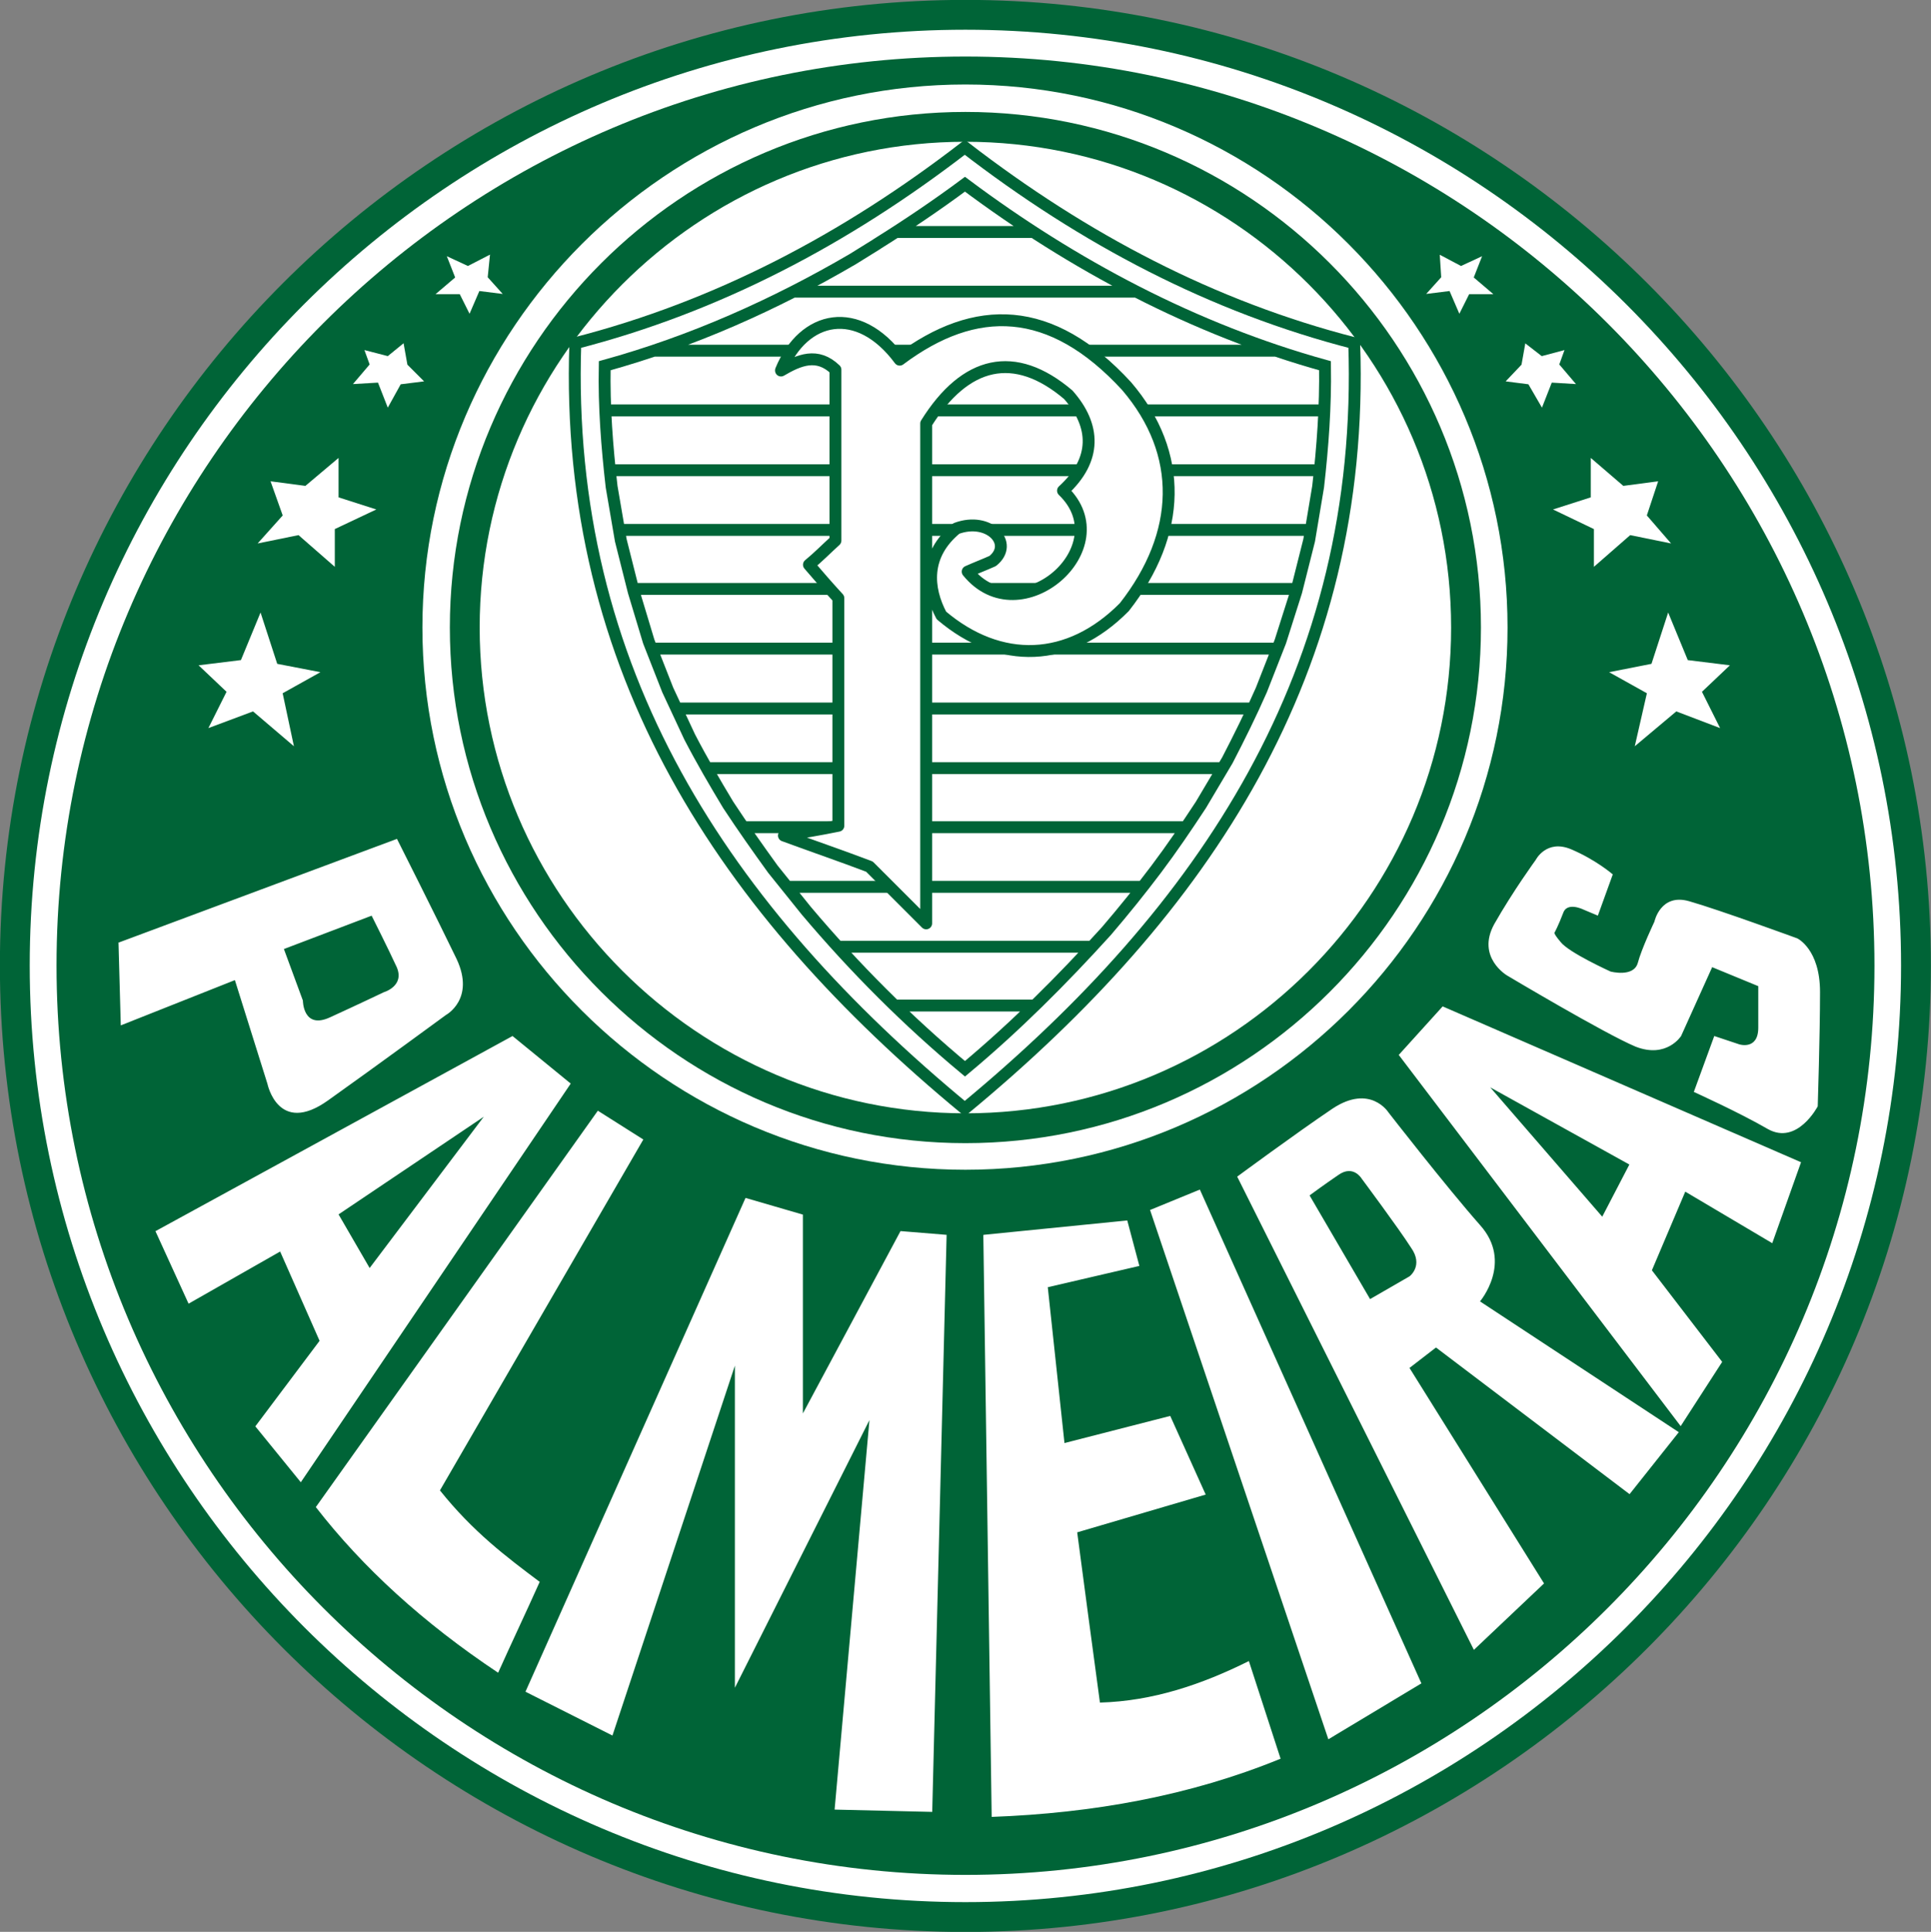
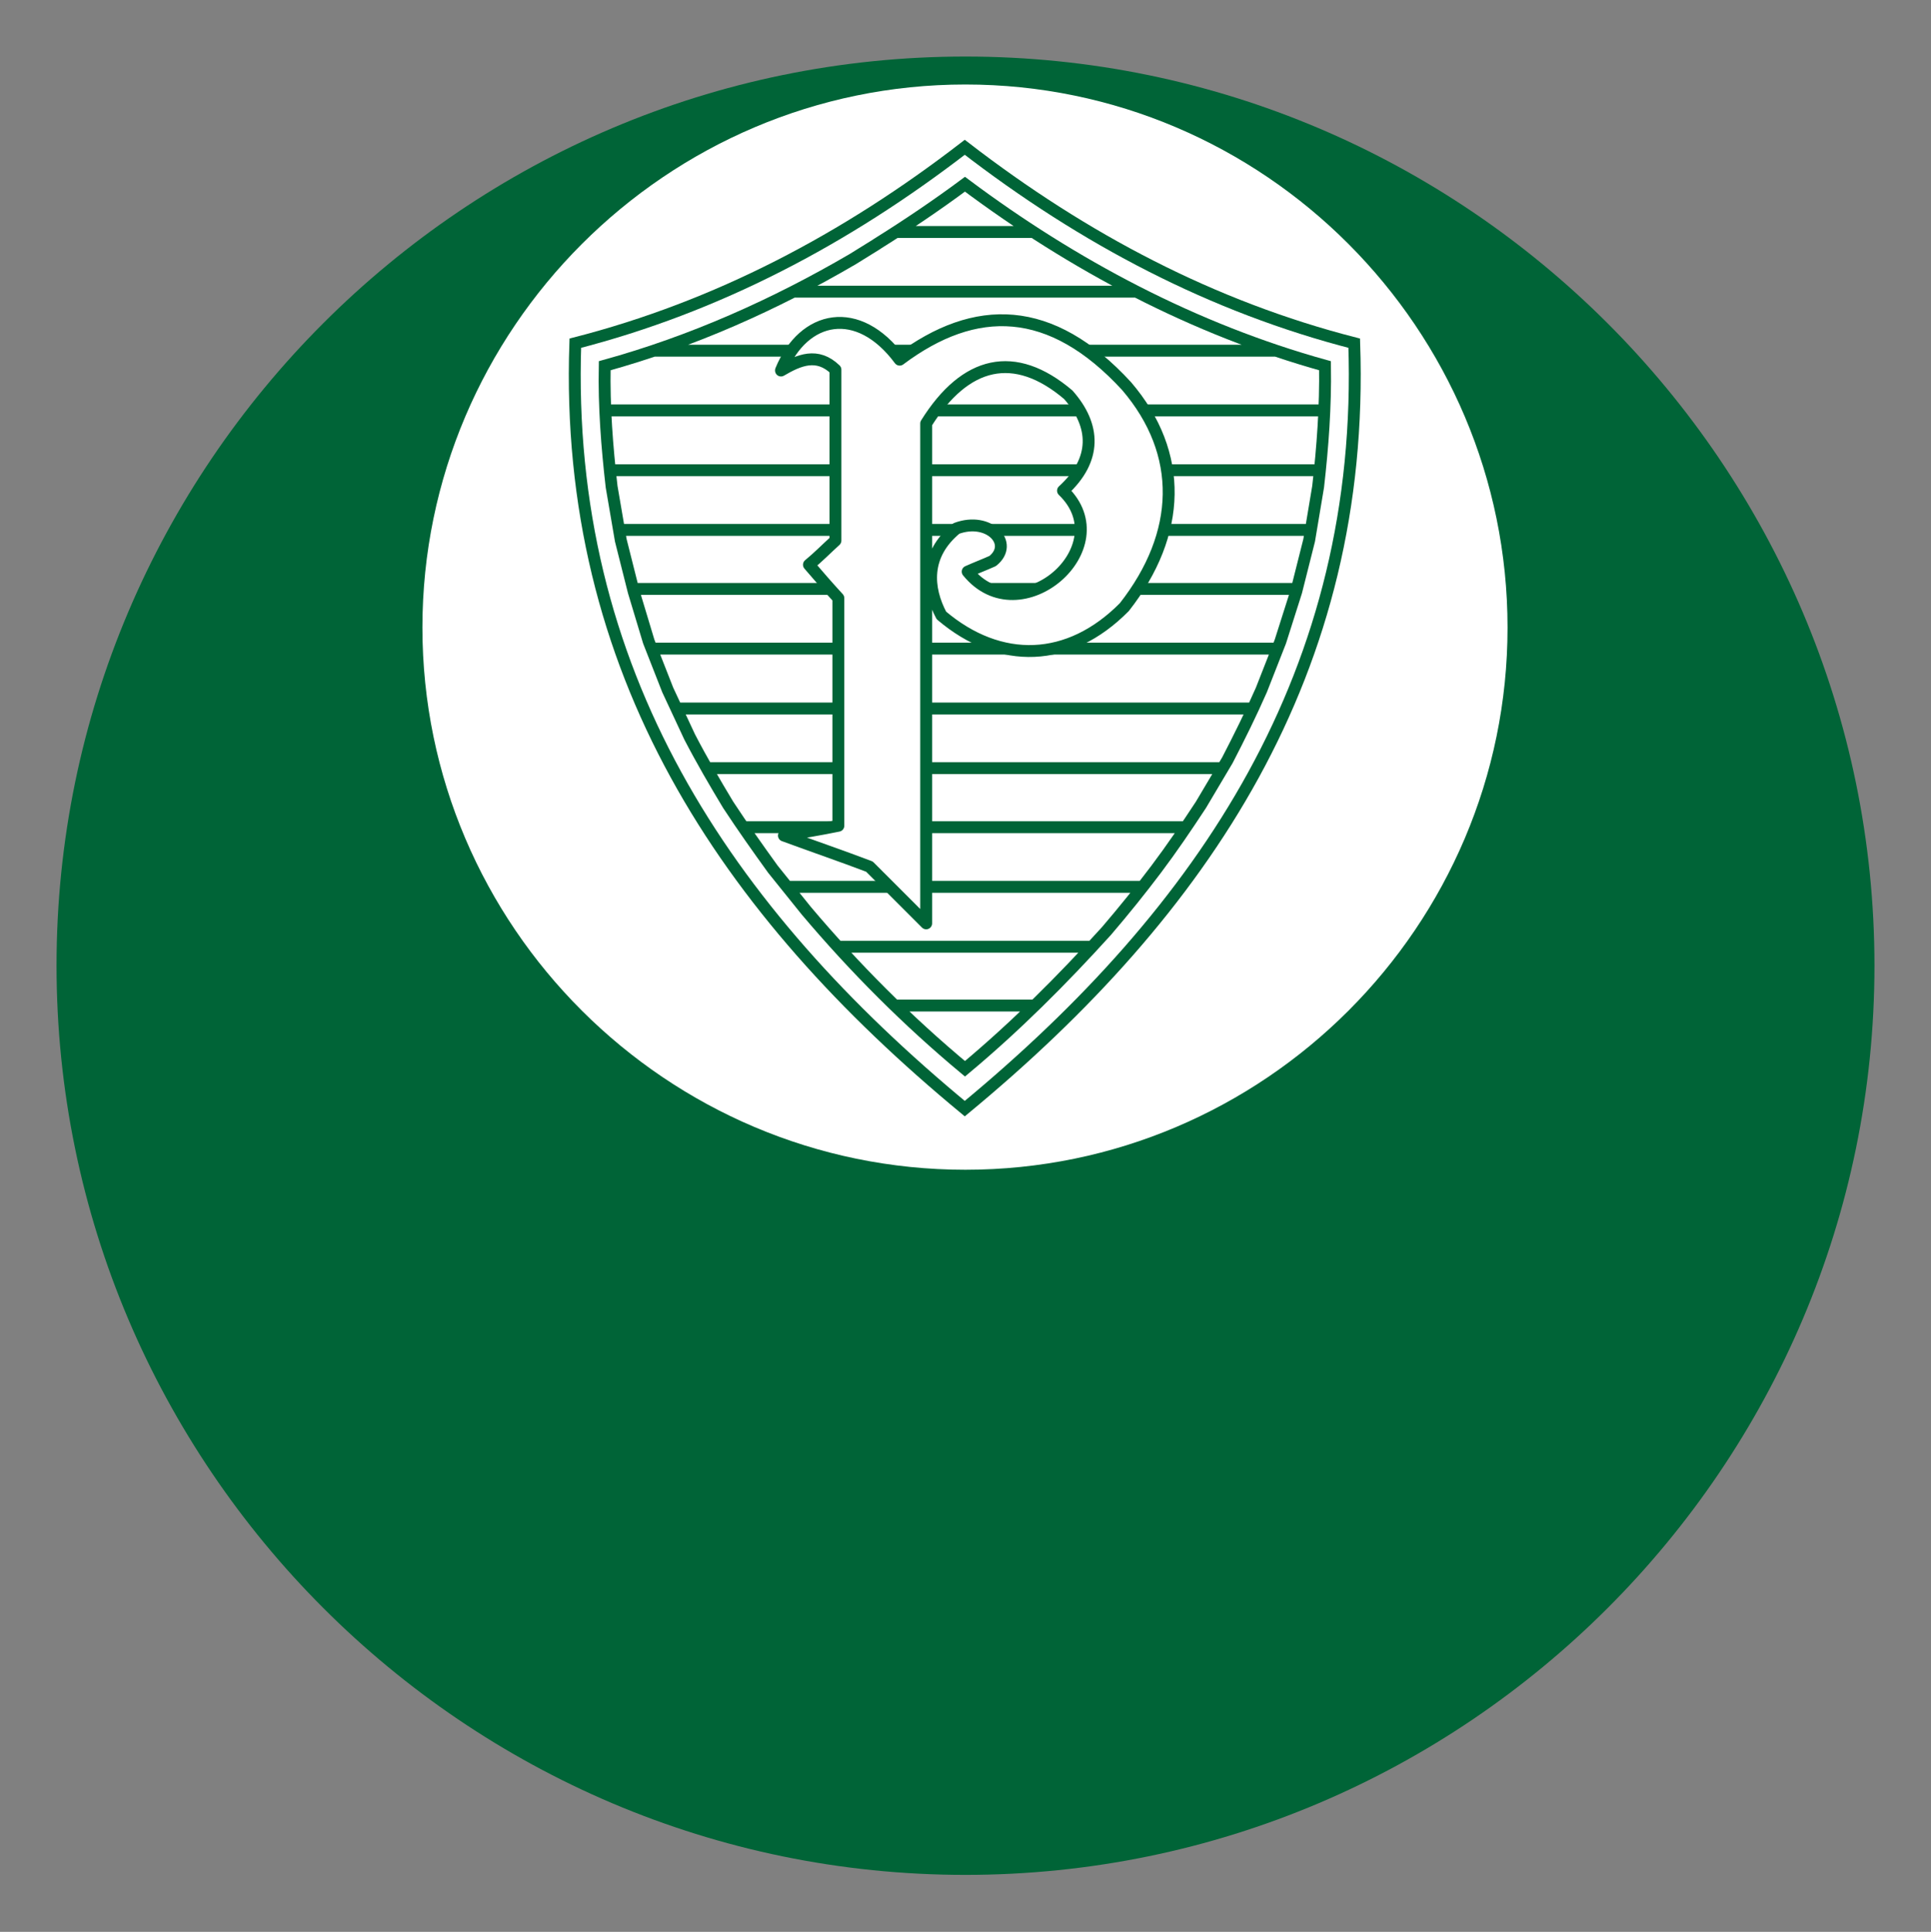
<svg xmlns="http://www.w3.org/2000/svg" id="Layer_1" version="1.1" viewBox="0 0 925.7 926">
  <rect x="0" y="0" width="925.7" height="926" fill="#808080" stroke="none" />
  <defs>
    <style>
      .st0, .st1, .st2, .st3 {
        fill-rule: evenodd;
      }

      .st0, .st2, .st4, .st3 {
        fill: #fff;
      }

      .st0, .st5, .st6, .st4 {
        stroke-miterlimit: 13.6;
      }

      .st0, .st5, .st6, .st4, .st3 {
        stroke: #006437;
      }

      .st0, .st5, .st3 {
        stroke-width: 5.7px;
      }

      .st1 {
        fill: #006437;
      }

      .st5, .st6 {
        fill: none;
      }

      .st6, .st4 {
        stroke-width: 14.3px;
      }

      .st3 {
        stroke-linejoin: round;
      }
    </style>
  </defs>
-   <path class="st4" d="M462.8,7.1c250.9,0,455.7,204.8,455.7,455.7s-204.8,456.1-455.7,456.1S7.1,714.1,7.1,462.8,211.6,7.1,462.8,7.1h0Z" />
  <path class="st1" d="M462.8,27.1c240,0,435.8,195.8,435.8,435.8s-195.8,435.8-435.8,435.8S27.1,702.8,27.1,462.8,222.8,27.1,462.8,27.1h0Z" />
  <path class="st2" d="M462.8,40.5c143.2,0,259.9,117.1,259.9,260.3s-116.7,259.9-259.9,259.9-260.3-116.7-260.3-259.9S319.6,40.5,462.8,40.5h0Z" />
-   <path class="st6" d="M462.8,60.8c132.3,0,240,107.7,240,240s-107.7,240-240,240-240-108-240-240S330.5,60.8,462.8,60.8h0Z" />
  <path class="st0" d="M462.5,70.6c-57.3,44.2-118.9,76.5-186.7,93.9-5.4,157.3,71.8,271.9,186.7,366.9,114.9-95,192.1-209.5,186.7-366.9-67.8-17.4-129.4-49.7-186.7-93.9h0Z" />
  <path class="st5" d="M495.1,111.2h-65.3,65.3ZM544.4,139.8h-164.2,164.2ZM611.5,168.1h-298.4,298.4ZM634.7,196.7h-344.4,344.4ZM632.5,225.4h-340.1,340.1ZM628.2,254h-331.4,331.4ZM621.6,282.3h-318.3,318.3ZM612.6,310.9h-300.2,300.2ZM601,339.6h-277,277ZM586.5,368.2h-248,248ZM568.7,396.5h-212.4,212.4ZM548,425.1h-171.1,171.1ZM523.7,453.8h-122.5,122.5ZM496.2,482h-67.4,67.4ZM420.4,117l-11.6,7.2c-37.3,21.8-76.9,39.5-118.9,51.1-.4,19.6,1.1,38.8,3.3,58l4.4,25.7,6.2,24.6,7.2,23.9,9.1,23.2,10.5,22.5c5.8,11.2,12,21.8,18.5,32.6,6.9,10.5,14.1,20.7,21.4,30.8l16,19.9c23.2,27.5,48.6,52.9,76.1,75.8,24.3-20.3,46.4-42.4,67.8-66,8.3-9.7,16.3-19.6,23.9-29.7,7.6-10.1,14.5-20.3,21.4-30.8l12.7-21.4c5.8-11.2,11.2-22.1,16.3-33.7l9.1-23.2,7.6-23.9,6.2-24.6,4.3-25.7c2.2-19.2,3.6-38.4,3.3-58-62.7-17.4-120.7-48.2-172.6-87-13.6,10.1-27.7,19.6-42.1,28.6h0Z" />
  <path class="st3" d="M374.4,177.5c10.9-26.5,37-31.9,56.9-5.1,36.3-27.2,72.5-26.8,108.8,12.7,27.6,32.3,26.5,70.7-1.1,105.9-26.5,26.8-59.5,27.9-87.7,4-6.9-13-8.3-29,7.2-41.7,15.6-5.8,27.9,7.2,17.4,15.6-4,1.8-8,3.3-12,5.1,25,30.8,74-11.6,45.7-38.8,16.3-14.9,15.6-31.2,2.5-46-25.7-21.8-49.3-16.3-68.1,13.8v239.6l-27.2-27.2c-13.4-5.1-27.2-9.8-41-14.9,8.7-1.5,17.4-2.9,26.1-4.7v-109.1c-4.7-5.1-9.4-10.5-14.1-16,4.4-3.6,8.3-7.6,12.7-11.6v-81.9c-8.7-8.4-17.4-4.7-26.1.4h0Z" />
-   <path class="st2" d="M56.8,451.6l1.1,39.9,54.7-21.7,15.6,49.7s5.1,25,29,8c23.9-17,56.6-41,56.6-41,0,0,14.1-7.6,5.1-26.8-9.1-18.9-28.6-57.6-28.6-57.6l-133.4,49.7h0ZM178.2,438.9l-42.1,16,9.1,24.7s0,14.1,13.1,8c12.7-5.8,25.7-12,25.7-12,0,0,10.1-2.9,6.2-12-4-8.7-12-24.6-12-24.6h0ZM74.6,590.1l171.1-93.5,27.9,22.8-129.4,191.1-21.8-26.8,30.8-41-18.9-42.8-43.9,25-15.9-34.8h0ZM162.3,582.1l14.9,25.7,54.7-72.5-69.6,46.8h0ZM258.7,758.3c-6.5,14.5-13.4,29-19.9,43.5-35.9-23.9-64.9-50.4-87.4-79.4l135.2-190,21.8,13.8c-32.6,56.2-64.9,112-97.5,168.2,15.9,19.9,31.9,31.9,47.9,43.9h0ZM251.9,810.9l41.7,21,58.7-177.3v154.4l64.5-128.3-16.7,186.7,46.8,1.1,6.9-276.6-22.1-1.8-46.8,87.4v-95.3l-27.5-8-105.5,236.7h0ZM471.5,591.9l68.9-6.9,5.8,21.8-43.9,10.2,8,74.7,50.7-13,17,37.7-61.6,18.1c3.6,27.2,7.2,54.4,10.9,81.6,25.4-.7,48.9-8.7,71.4-19.9l15.2,46.8c-43.5,17.8-89.9,26.1-138.5,27.9l-4-278.8h0ZM551.3,579.9l85.5,253.8,44.6-26.8-106.2-236.7-23.9,9.8h0ZM706.5,790.9l33.7-31.9-64.5-103.3,12.7-9.8,92.8,70.3,23.6-29.7-95.3-62.7s16-18.8,0-36.6c-16-18.1-43.9-54-43.9-54,0,0-8.7-13.8-26.8-1.8-17.8,12-45.7,32.6-45.7,32.6l113.5,226.9h0ZM627.8,573l29,49.7,18.9-10.9s6.9-5.1.7-13.8c-5.8-9.1-23.6-33-23.6-33,0,0-4-6.9-11.2-1.8-6.9,4.7-13.8,9.8-13.8,9.8h0ZM670.6,505.6l21-23.2,171.8,74.7-13.8,38.8-41.7-24.7-16,37.7,33.7,43.9-19.9,30.8-135.2-178h0ZM768.1,583.2l-53.7-62,66.7,37-13,25ZM773.2,419l-7.2,19.9-6.9-2.9s-8-4-9.8,1.8c-2.2,5.8-4,9.1-4,9.1,0,0-1.1,0,2.9,4.7,4,5.1,23.9,14.1,23.9,14.1,0,0,10.9,2.9,13-4,1.8-6.9,8-19.9,8-19.9,0,0,2.9-13.8,16.7-9.8,14.1,4,51.8,17.8,51.8,17.8,0,0,10.9,5.1,10.9,25.7s-1.1,54.8-1.1,54.8c0,0-9.8,18.8-23.9,10.9-13.8-8-35.5-17.8-35.5-17.8l9.8-26.8,12,4s9.1,2.9,9.1-8v-19.9l-22.1-9.1-14.9,33s-6.9,10.9-21.8,5.1c-14.8-6.2-61.6-34.1-61.6-34.1,0,0-14.9-8.7-6.2-24.6,9.1-16,19.9-30.8,19.9-30.8,0,0,5.1-10.1,17-5.1,12,5.1,19.9,12,19.9,12h0ZM809.1,316.4l-9.4-22.8-8,24.6-20.3,4,18.1,10.1-5.8,25.4,19.9-16.7,21,8-8.7-17.4,13.4-12.7-20.3-2.5h0ZM789.5,247.1l11.6,13.4-19.6-4-17.4,15.2v-18.1l-19.6-9.4,18.1-5.8v-18.9l15.6,13.4,16.7-2.2-5.4,16.3h0ZM731.1,164.5l8,6.2,10.9-2.9-2.5,6.9,8,9.4-11.6-.7-4.7,12-6.5-11.2-10.9-1.4,7.6-8,1.8-10.1h0ZM690.2,122.1l10.2,5.4,10.1-4.7-4,10.2,9.4,8h-11.6l-4.7,9.4-4.7-10.9-11.2,1.4,7.2-8-.7-10.9h0ZM115.5,316.4l9.4-22.8,8,24.6,20.7,4-18.1,10.1,5.4,25.4-19.6-16.7-21.4,8,8.7-17.4-13.4-12.7,20.3-2.5h0ZM135.5,247.1l-12,13.4,19.6-4,17.4,15.2v-18.1l19.9-9.4-18.1-5.8v-18.9l-15.9,13.4-16.7-2.2,5.8,16.3h0ZM193.5,164.5l-7.6,6.2-11.2-2.9,2.5,6.9-8,9.4,12-.7,4.7,12,6.2-11.2,11.2-1.4-8-8-1.8-10.1h0ZM234.8,122.1l-10.5,5.4-10.1-4.7,4,10.2-9.4,8h11.6l4.7,9.4,4.7-10.9,11.2,1.4-7.2-8,1.1-10.9h0Z" />
</svg>